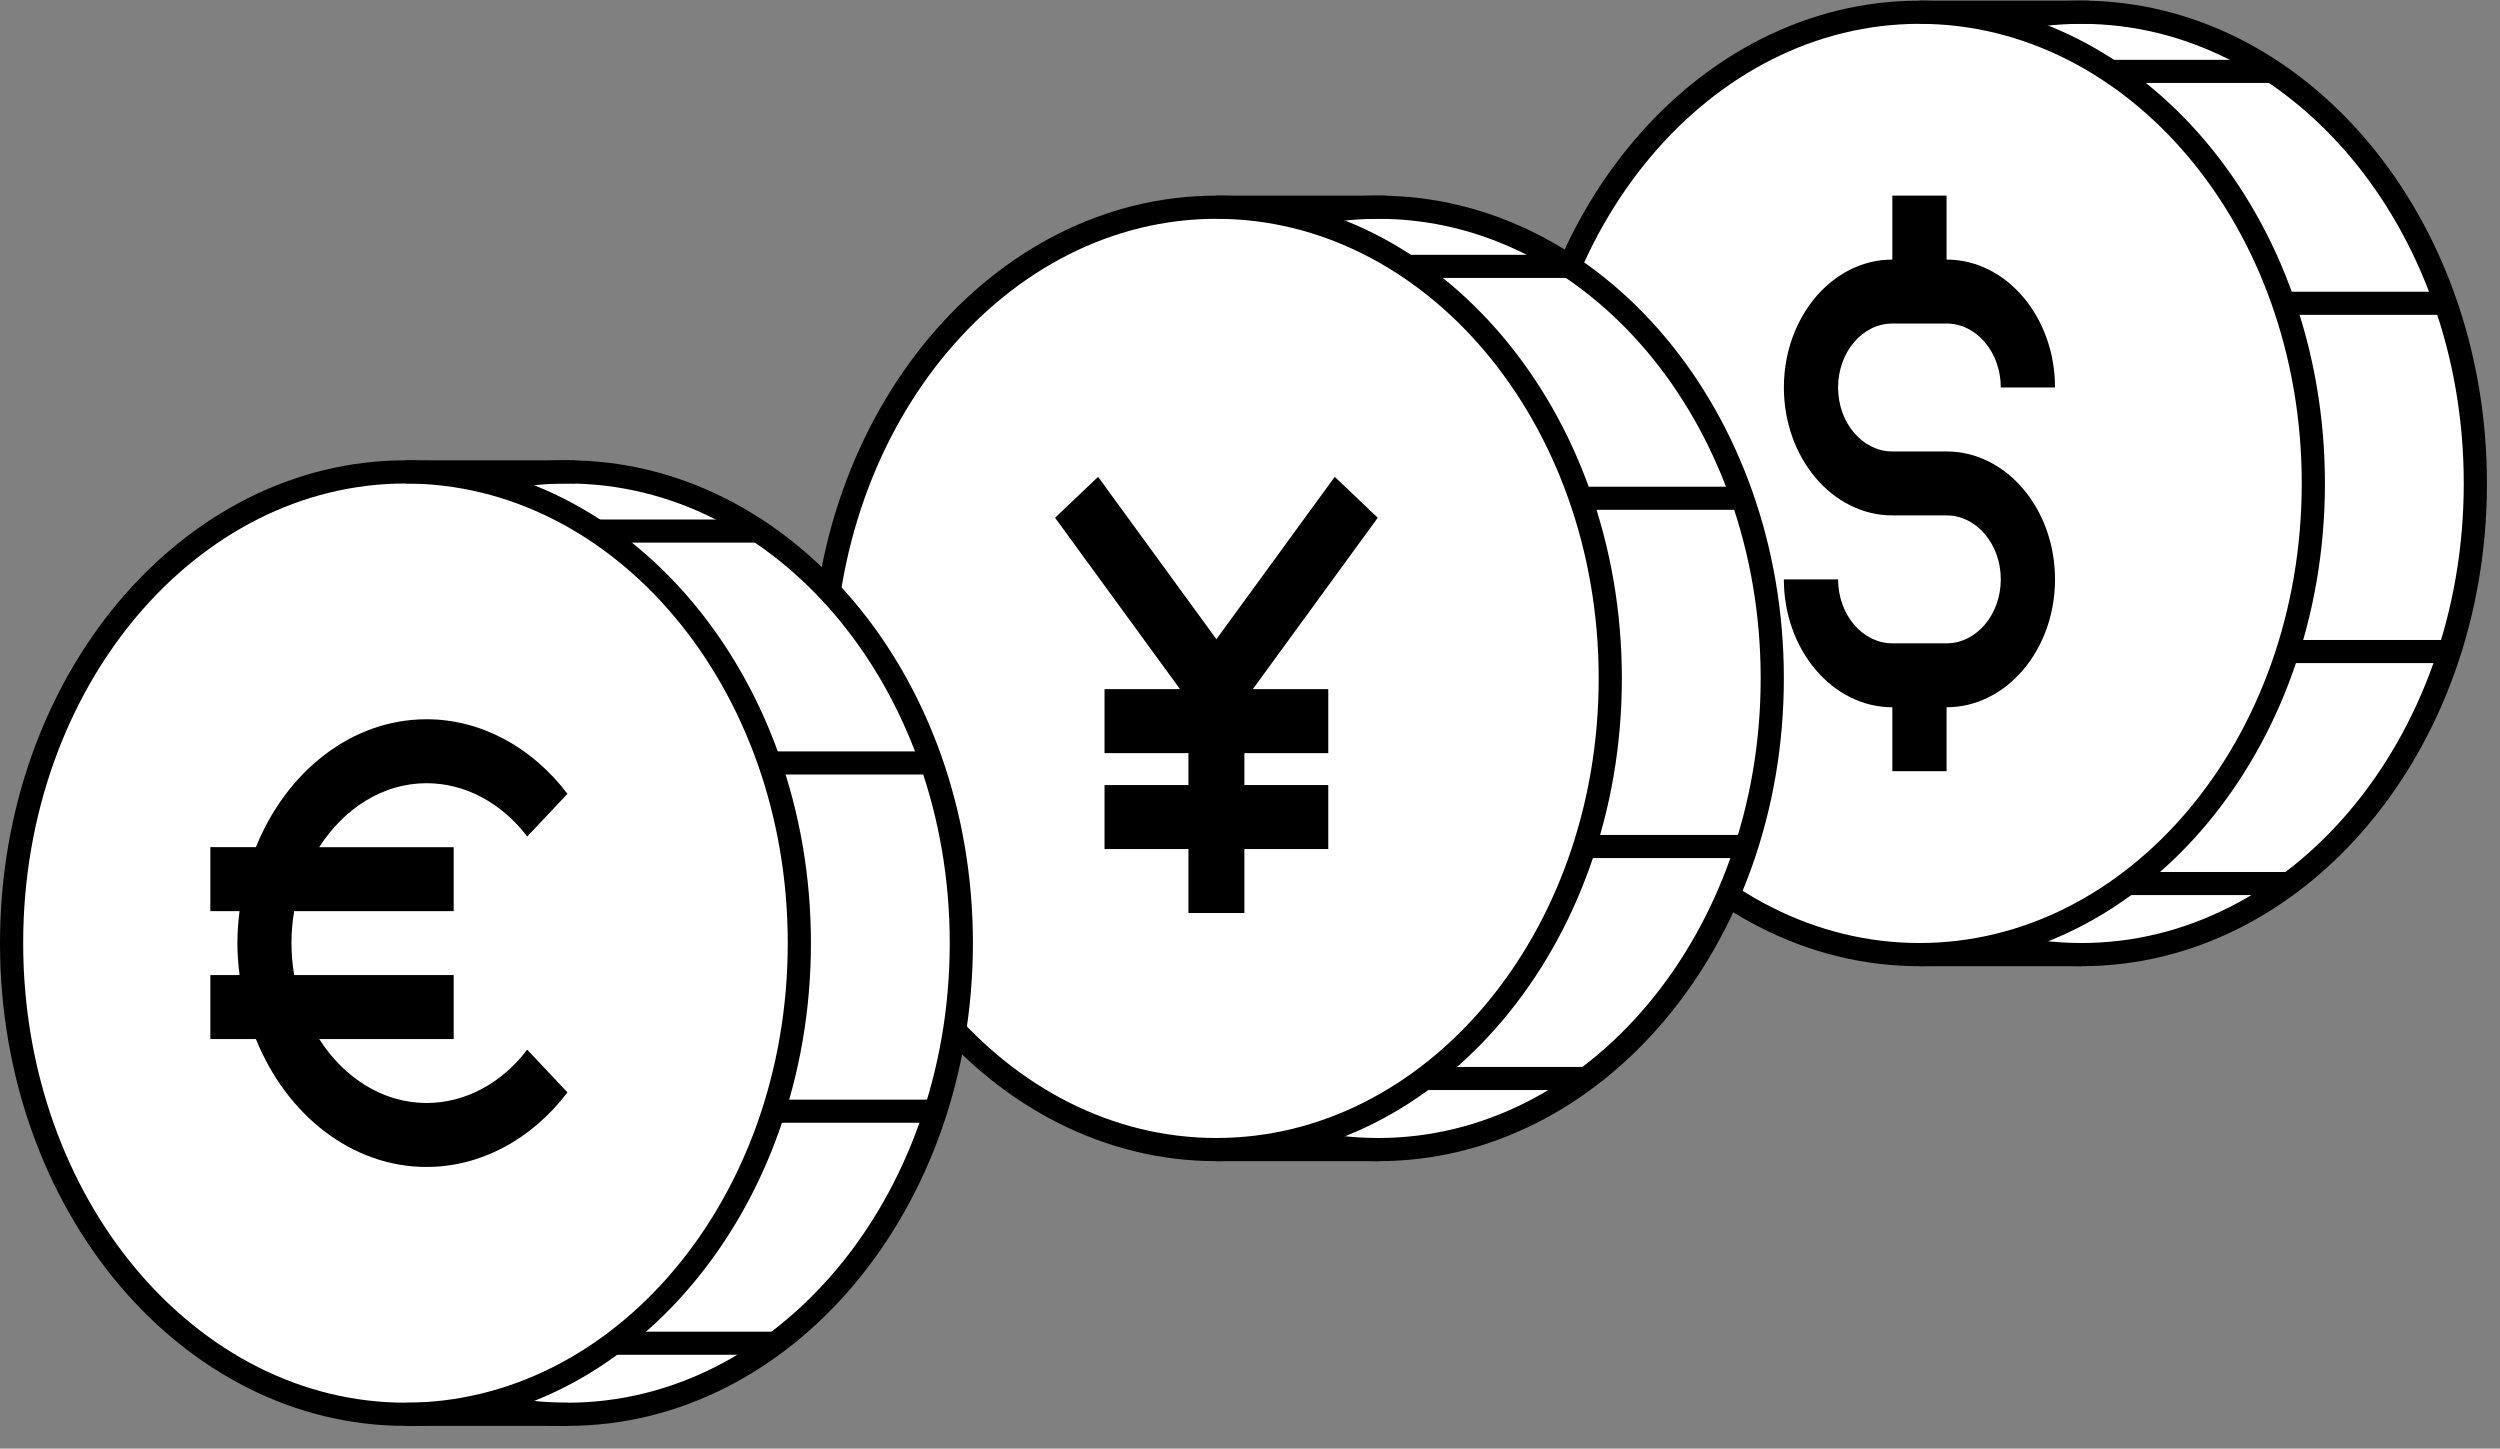
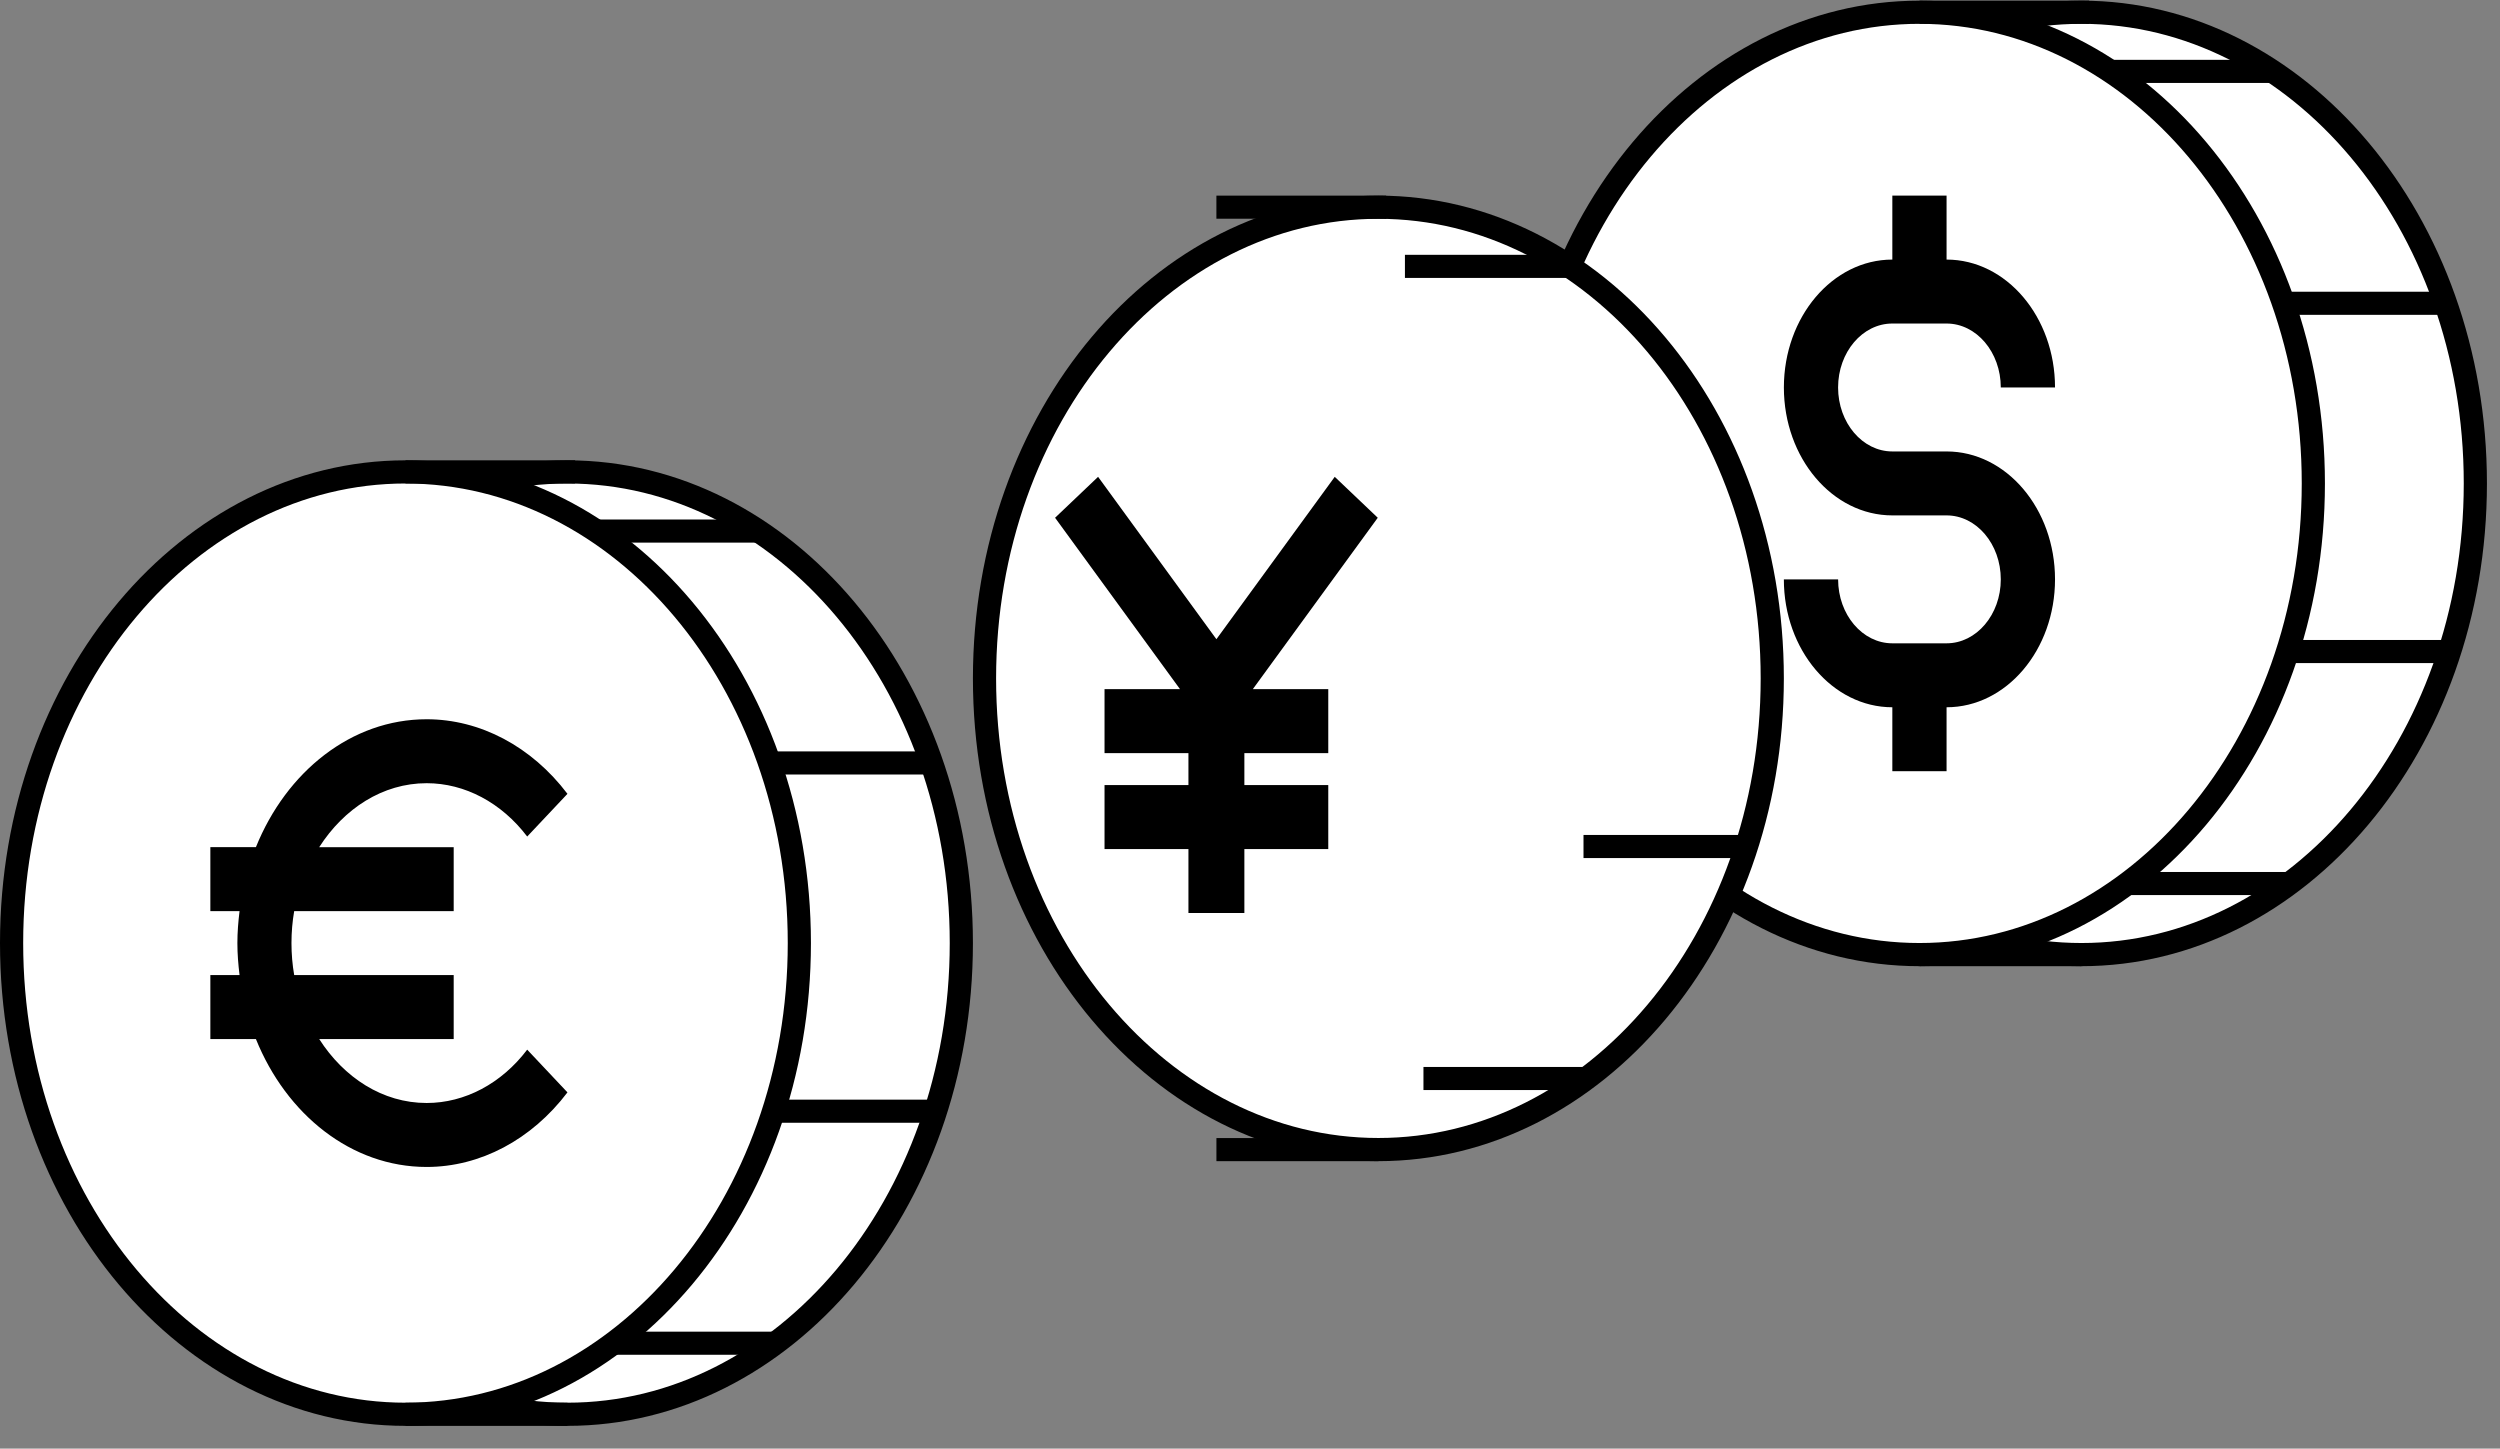
<svg xmlns="http://www.w3.org/2000/svg" width="107" height="62" viewBox="0 0 107 62" fill="none">
  <rect x="0" y="0" width="107" height="62" fill="#808080" stroke="none" />
  <path d="M105.945 20.69C105.945 31.913 98.319 40.857 89.087 40.857C79.854 40.857 72.229 31.913 72.229 20.69C72.229 9.468 79.854 0.524 89.087 0.524C98.319 0.524 105.945 9.468 105.945 20.69Z" fill="white" stroke="black" stroke-width="0.992" />
  <path d="M99.011 20.69C99.011 31.913 91.386 40.857 82.154 40.857C72.921 40.857 65.296 31.913 65.296 20.69C65.296 9.468 72.921 0.524 82.154 0.524C91.386 0.524 99.011 9.468 99.011 20.69Z" fill="white" stroke="black" stroke-width="0.992" />
  <path d="M89.418 0.028H82.154V1.016H89.418V0.028Z" fill="black" />
  <path d="M104.864 12.486H97.599V13.475H104.864V12.486Z" fill="black" />
  <path d="M105.13 27.391H97.865V28.38H105.13V27.391Z" fill="black" />
  <path d="M98.112 37.321H91.015V38.309H98.112V37.321Z" fill="black" />
  <path d="M97.318 2.561H90.222V3.55H97.318V2.561Z" fill="black" />
  <path d="M89.088 40.364H82.154V41.353H89.088V40.364Z" fill="black" />
  <path d="M83.313 19.322H80.992C79.712 19.322 78.67 18.094 78.67 16.584C78.67 15.075 79.712 13.847 80.992 13.847H83.313C84.593 13.847 85.634 15.075 85.634 16.584H87.955C87.955 13.565 85.873 11.11 83.313 11.11V8.373H80.992V11.11C78.432 11.11 76.35 13.565 76.35 16.584C76.35 19.604 78.432 22.059 80.992 22.059H83.313C84.593 22.059 85.634 23.287 85.634 24.797C85.634 26.306 84.593 27.534 83.313 27.534H80.992C79.712 27.534 78.671 26.306 78.671 24.797H76.349C76.349 27.816 78.431 30.271 80.992 30.271V33.008H83.313V30.271C85.873 30.271 87.955 27.816 87.955 24.797C87.955 21.777 85.873 19.322 83.313 19.322Z" fill="black" />
  <path d="M75.853 29.035C75.853 40.258 68.228 49.202 58.995 49.202C49.762 49.202 42.137 40.258 42.137 29.035C42.137 17.813 49.762 8.869 58.995 8.869C68.228 8.869 75.853 17.813 75.853 29.035Z" fill="white" stroke="black" stroke-width="0.992" />
-   <path d="M68.92 29.035C68.92 40.258 61.295 49.202 52.062 49.202C42.829 49.202 35.204 40.258 35.204 29.035C35.204 17.813 42.829 8.869 52.062 8.869C61.295 8.869 68.92 17.813 68.92 29.035Z" fill="white" stroke="black" stroke-width="0.992" />
  <path d="M59.327 8.373H52.062V9.361H59.327V8.373Z" fill="black" />
-   <path d="M74.773 20.831H67.508V21.82H74.773V20.831Z" fill="black" />
  <path d="M75.039 35.736H67.774V36.725H75.039V35.736Z" fill="black" />
  <path d="M68.021 45.666H60.924V46.654H68.021V45.666Z" fill="black" />
  <path d="M67.227 10.906H60.131V11.895H67.227V10.906Z" fill="black" />
  <path d="M58.997 48.709H52.063V49.698H58.997V48.709Z" fill="black" />
  <path d="M57.127 20.408L52.062 27.358L46.998 20.408L45.157 22.16L50.504 29.495H47.274V32.233H50.865V33.602H47.274V36.339H50.865V39.076H53.259V36.339H56.85V33.602H53.259V32.233H56.85V29.495H53.621L58.968 22.16L57.127 20.408Z" fill="black" />
  <path d="M41.145 40.364C41.145 51.587 33.519 60.531 24.287 60.531C15.054 60.531 7.429 51.587 7.429 40.364C7.429 29.142 15.054 20.198 24.287 20.198C33.519 20.198 41.145 29.142 41.145 40.364Z" fill="white" stroke="black" stroke-width="0.992" />
  <path d="M34.212 40.364C34.212 51.587 26.587 60.531 17.354 60.531C8.121 60.531 0.496 51.587 0.496 40.364C0.496 29.142 8.121 20.198 17.354 20.198C26.587 20.198 34.212 29.142 34.212 40.364Z" fill="white" stroke="black" stroke-width="0.992" />
  <path d="M24.618 19.702H17.354V20.69H24.618V19.702Z" fill="black" />
  <path d="M40.064 32.16H32.799V33.149H40.064V32.16Z" fill="black" />
  <path d="M40.33 47.065H33.065V48.054H40.33V47.065Z" fill="black" />
  <path d="M33.312 56.995H26.215V57.984H33.312V56.995Z" fill="black" />
  <path d="M32.518 22.235H25.422V23.224H32.518V22.235Z" fill="black" />
  <path d="M24.288 60.039H17.354V61.028H24.288V60.039Z" fill="black" />
  <path d="M18.261 49.946C20.551 49.946 22.749 48.782 24.287 46.754L22.564 44.925C21.464 46.376 19.895 47.208 18.261 47.208C16.378 47.208 14.719 46.123 13.662 44.471H19.418V41.733H12.591C12.515 41.291 12.475 40.833 12.475 40.365C12.475 39.897 12.515 39.438 12.591 38.996H19.418V36.259H13.662C14.72 34.607 16.379 33.521 18.261 33.521C19.895 33.521 21.464 34.354 22.564 35.804L24.287 33.976C22.749 31.947 20.551 30.784 18.261 30.784C15.038 30.784 12.257 33.027 10.953 36.258H9.003V38.996H10.253C10.198 39.445 10.16 39.899 10.16 40.364C10.16 40.83 10.198 41.284 10.253 41.733H9.003V44.471H10.953C12.257 47.702 15.038 49.946 18.261 49.946Z" fill="black" />
</svg>